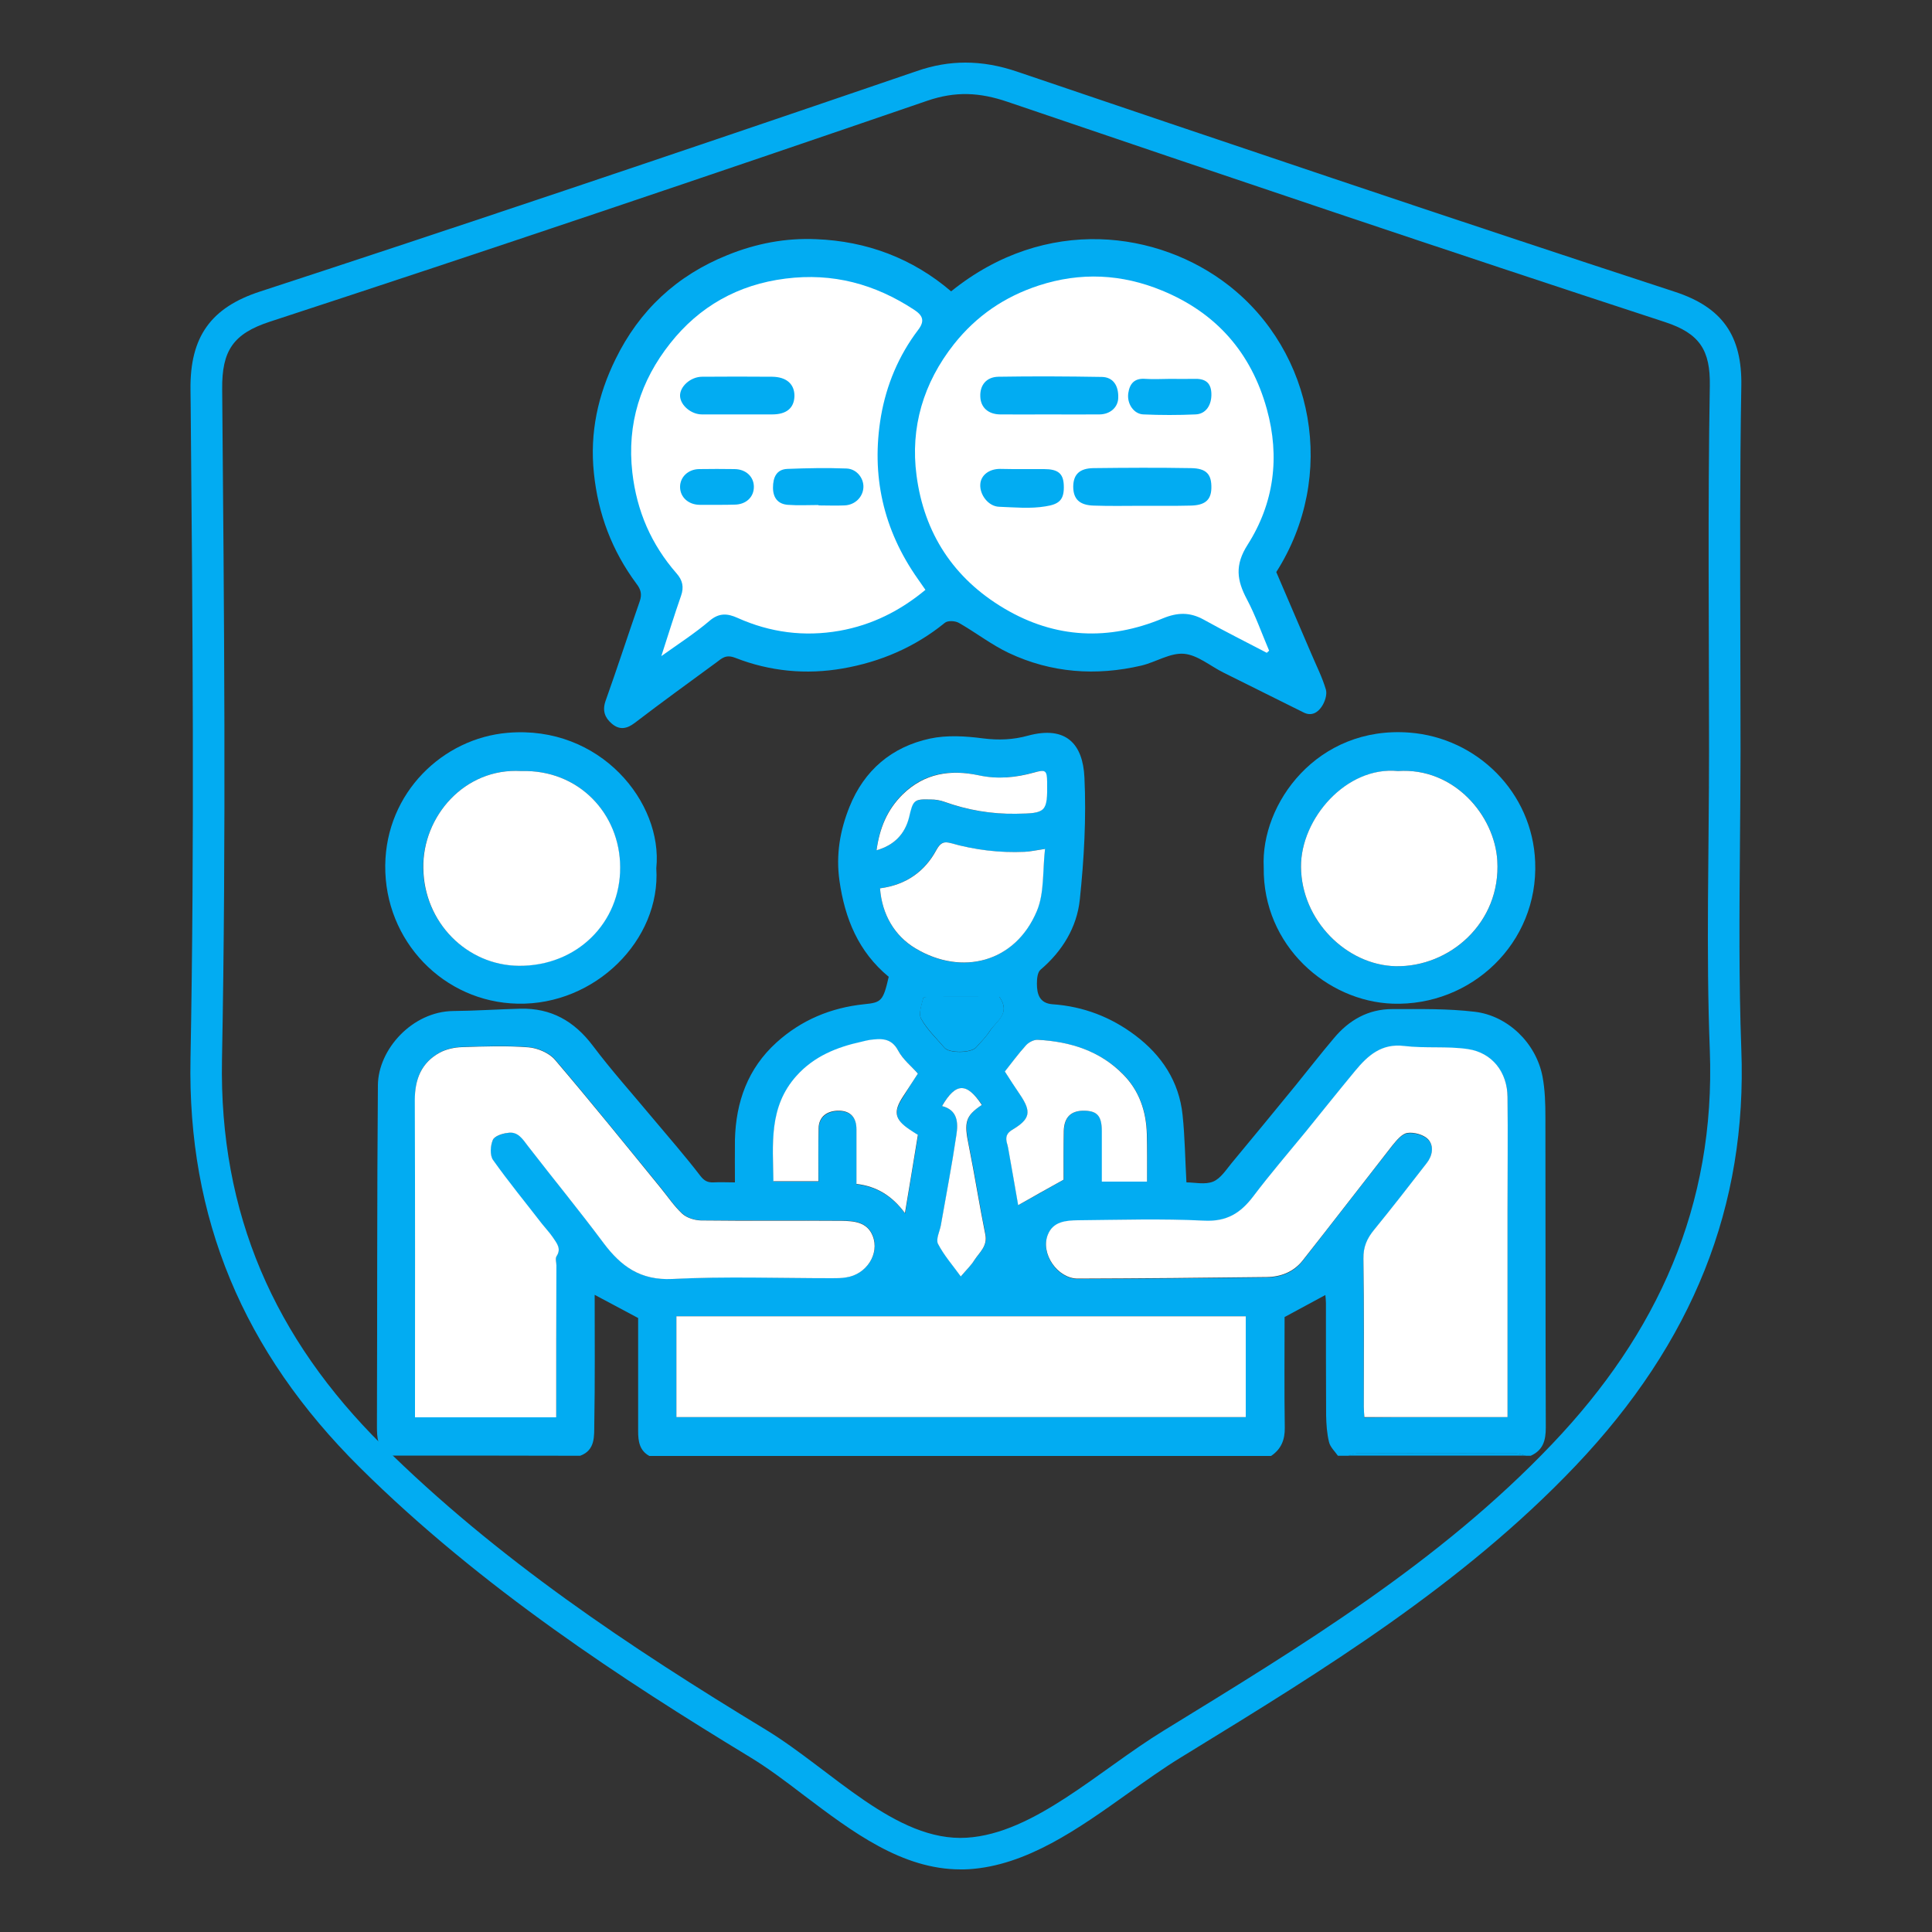
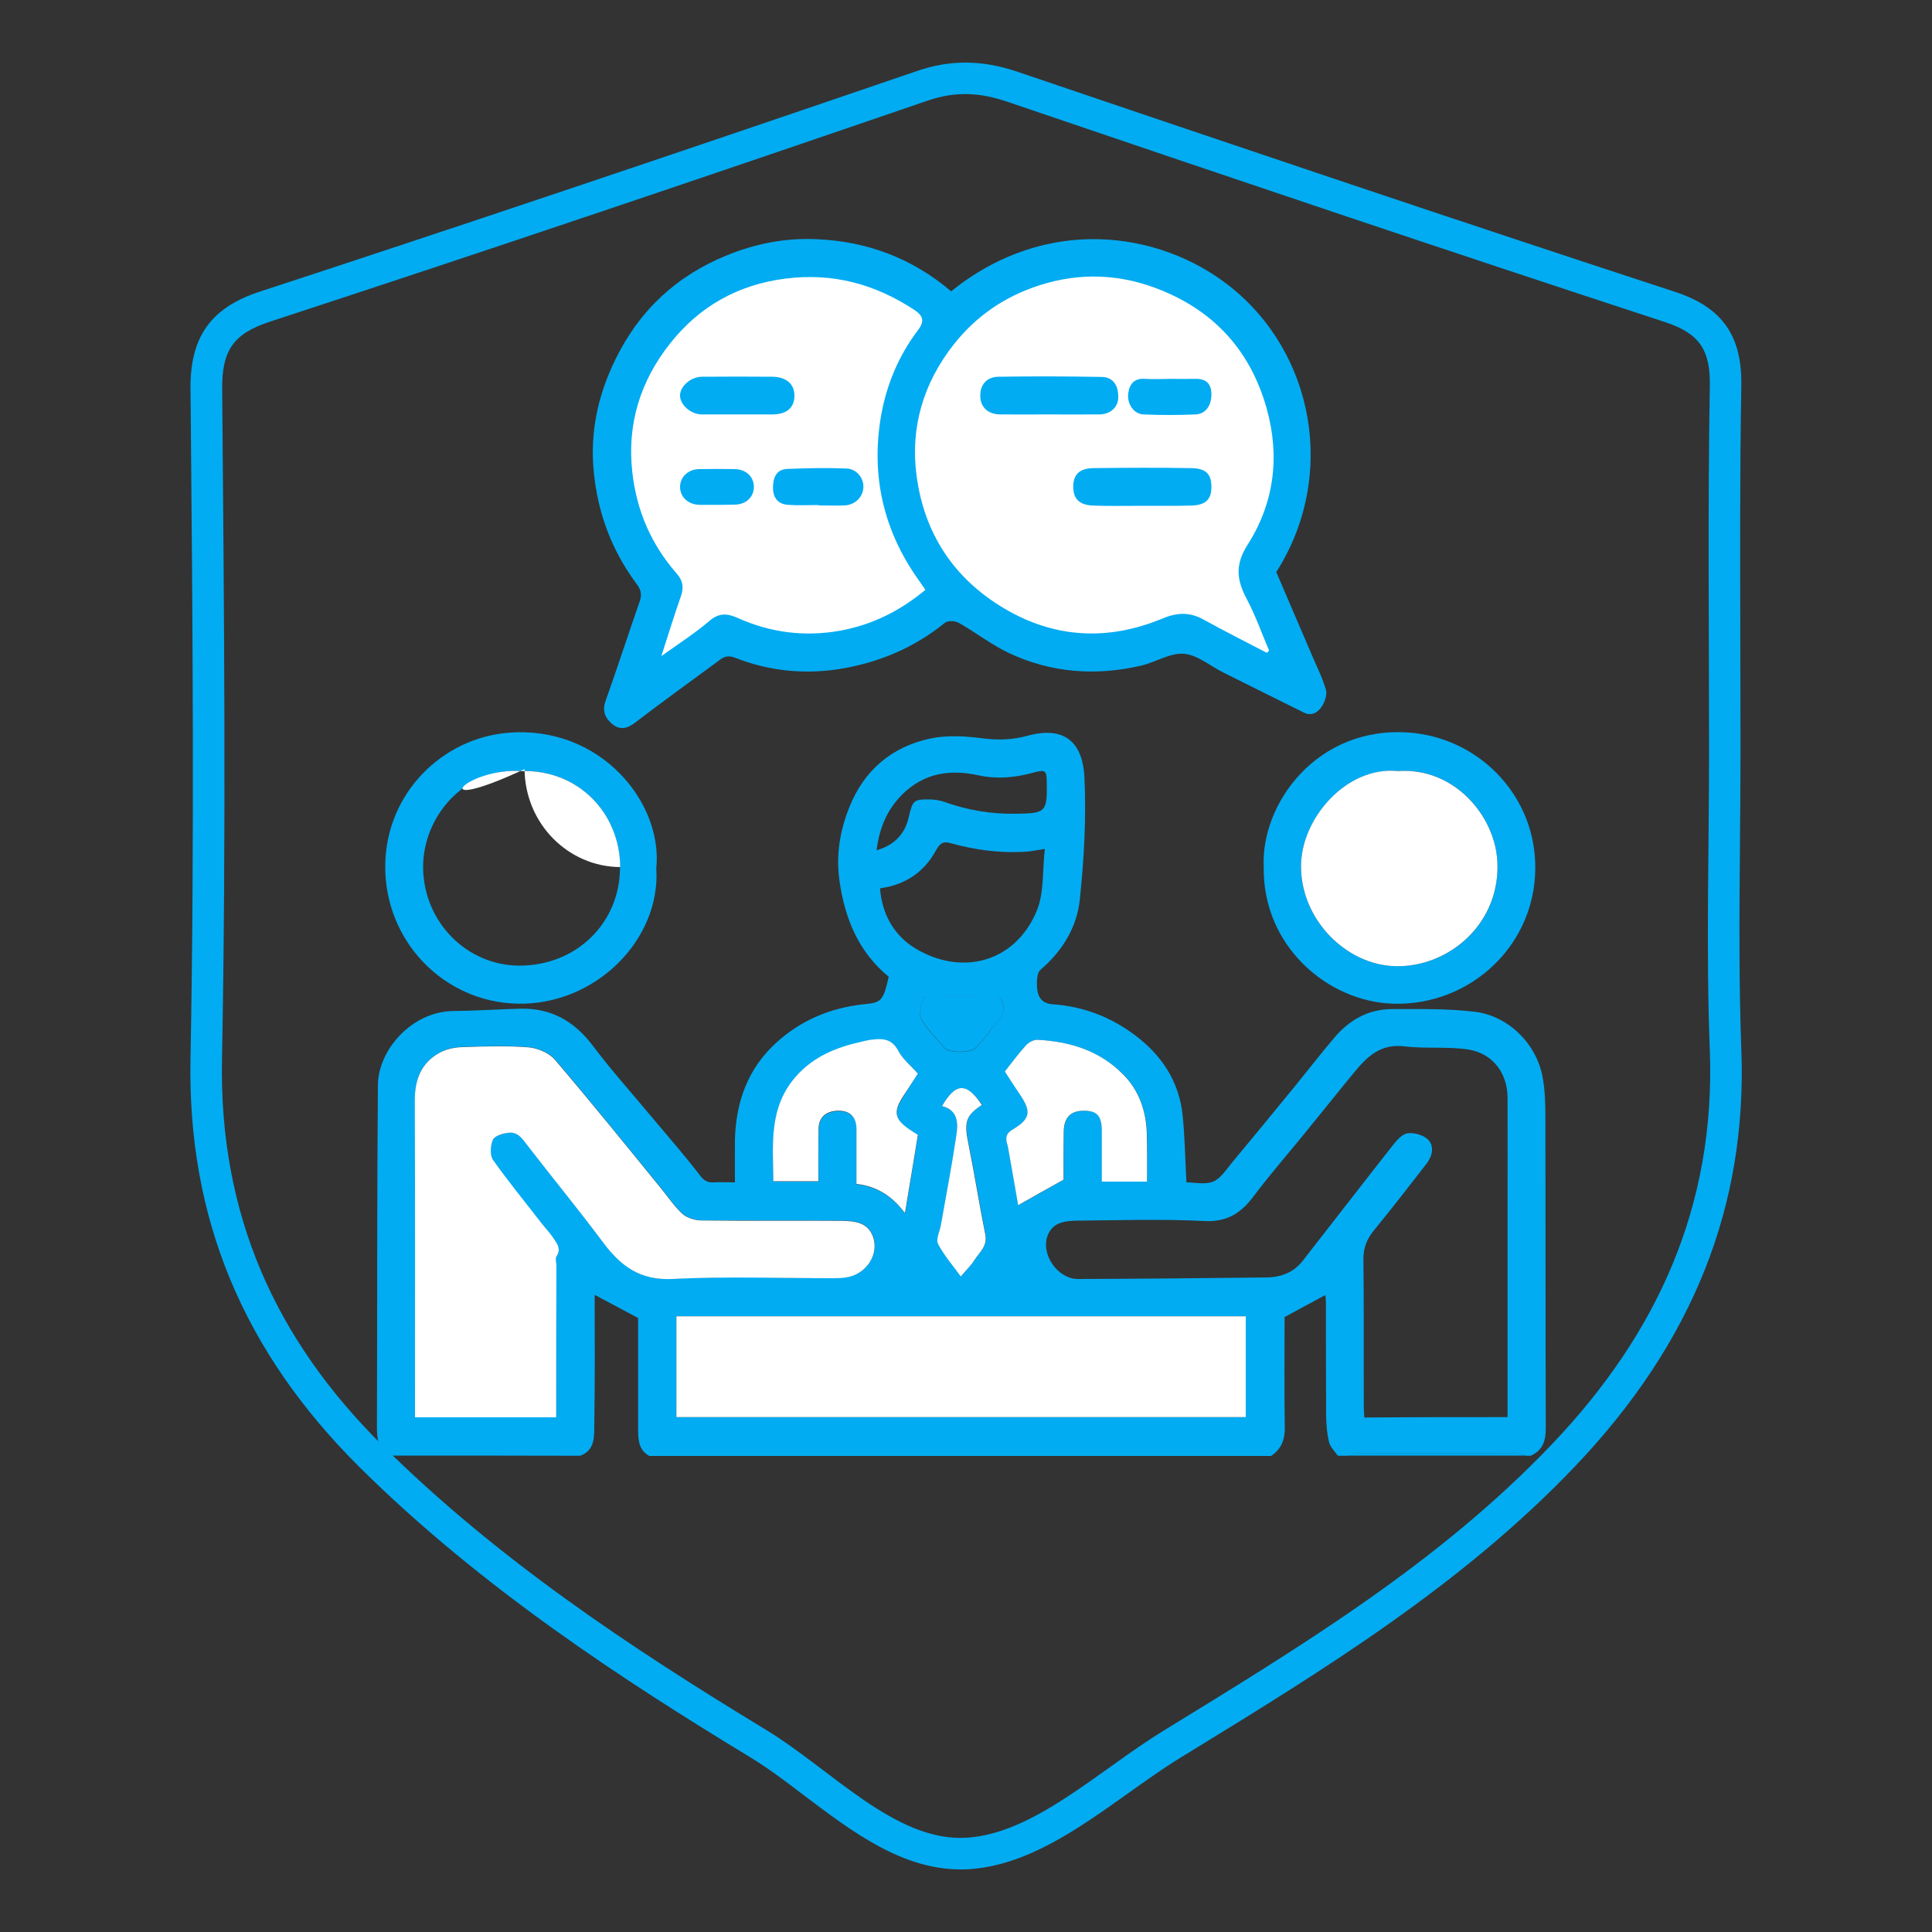
<svg xmlns="http://www.w3.org/2000/svg" version="1.1" id="Layer_1" x="0px" y="0px" viewBox="0 0 100 100" style="enable-background:new 0 0 100 100;" xml:space="preserve">
  <rect x="0" y="0" width="100" height="100" fill="#333333" stroke="none" />
  <style type="text/css">
	.st0{fill:#02ACF2;}
	.st1{fill:#FFFFFF;}
	.st2{fill:#E7E7E7;}
</style>
  <g>
    <path class="st0" d="M90.13,54.31c-0.13-3.52-0.1-7.13-0.07-10.62c0.01-1.58,0.03-3.21,0.03-4.82c0-1.74-0.01-3.48-0.01-5.23   c-0.01-4.48-0.03-9.11,0.05-13.65c0.05-2.62-0.99-4.09-3.45-4.89C74.75,11.2,62.8,7.15,52.68,3.72c-0.96-0.33-1.85-0.48-2.71-0.48   c-0.83,0-1.66,0.14-2.52,0.44C34.23,8.2,23.43,11.83,13.46,15.09c-2.55,0.83-3.63,2.35-3.6,5.06l0.01,0.92   c0.1,11.06,0.2,22.5-0.01,33.74c-0.16,8.22,2.71,15.14,8.77,21.15c6.28,6.23,13.72,11.06,20.16,14.97   c0.93,0.56,1.86,1.26,2.84,2.01c2.49,1.88,5.06,3.82,8.09,3.82c0,0,0,0,0,0c0.14,0,0.28,0,0.43-0.01c2.99-0.19,5.66-2.09,8.24-3.93   c0.93-0.66,1.81-1.29,2.69-1.83l0.44-0.27c6.96-4.27,14.16-8.68,20.03-14.85C87.63,69.47,90.44,62.42,90.13,54.31z M80.34,74.74   c-5.84,6.14-13,10.47-20.13,14.85c-3.34,2.05-6.68,5.31-10.17,5.53c-3.68,0.23-6.98-3.51-10.4-5.59   c-7.07-4.29-13.94-8.86-19.86-14.73c-5.56-5.51-8.44-11.98-8.29-19.95c0.22-11.57,0.11-23.14,0.01-34.71   c-0.02-1.99,0.57-2.87,2.47-3.49c11.37-3.72,22.7-7.55,34.01-11.43c1.48-0.51,2.73-0.44,4.17,0.05   c11.32,3.85,22.66,7.68,34.03,11.4c1.8,0.59,2.35,1.46,2.32,3.3c-0.11,6.3-0.04,12.6-0.04,18.9c0,5.17-0.16,10.34,0.04,15.49   C88.8,62.42,85.78,69.03,80.34,74.74z" />
    <path class="st0" d="M20.04,75.34c-0.5-0.4-0.53-0.94-0.53-1.53c0.02-5.88,0-11.77,0.05-17.65c0.02-1.85,1.78-3.8,3.89-3.83   c1.16-0.01,2.32-0.09,3.48-0.12c1.59-0.04,2.79,0.64,3.75,1.91c0.97,1.29,2.05,2.49,3.09,3.74c0.83,0.99,1.68,1.96,2.47,2.99   c0.21,0.27,0.38,0.36,0.69,0.35c0.35-0.02,0.69,0,1.11,0c0-0.75-0.01-1.48,0-2.21c0.05-1.96,0.67-3.69,2.15-5.03   c1.28-1.16,2.81-1.8,4.53-1.98c0.9-0.09,0.99-0.16,1.28-1.42c-1.57-1.3-2.27-3.01-2.55-4.98c-0.19-1.35,0.03-2.6,0.52-3.82   c0.76-1.89,2.18-3.1,4.16-3.53c0.88-0.19,1.85-0.13,2.76-0.01c0.8,0.1,1.55,0.07,2.31-0.14c1.99-0.54,2.85,0.44,2.93,2.16   c0.1,2.1-0.02,4.23-0.24,6.33c-0.15,1.42-0.9,2.66-2.03,3.62c-0.16,0.13-0.19,0.47-0.19,0.72c0,0.54,0.13,1.02,0.81,1.07   c1.59,0.11,3.02,0.66,4.28,1.61c1.37,1.03,2.27,2.39,2.45,4.12c0.12,1.13,0.13,2.27,0.2,3.49c0.43,0,0.96,0.13,1.38-0.04   c0.39-0.16,0.67-0.61,0.96-0.96c1.11-1.33,2.21-2.68,3.31-4.02c0.66-0.81,1.3-1.64,1.98-2.44c0.78-0.94,1.78-1.51,3.02-1.51   c1.43,0,2.87-0.03,4.28,0.14c1.68,0.2,3.16,1.59,3.5,3.35c0.13,0.69,0.15,1.41,0.15,2.12c0.01,5.35,0,10.7,0.02,16.05   c0,0.67-0.14,1.17-0.78,1.46c-0.08,0-0.16,0-0.25,0c-0.17-0.04-0.34-0.12-0.51-0.12c-2.74-0.01-5.48-0.01-8.22,0   c-0.17,0-0.34,0.08-0.51,0.12c-0.16,0-0.33,0-0.49,0c-0.16-0.23-0.4-0.45-0.46-0.71c-0.11-0.44-0.14-0.92-0.15-1.38   c-0.01-1.94-0.01-3.88-0.01-5.82c0-0.15-0.02-0.3-0.03-0.41c-0.7,0.38-1.37,0.74-2.11,1.14c0,1.84-0.02,3.78,0.01,5.72   c0.01,0.64-0.19,1.12-0.71,1.47c-10.73,0-21.45,0-32.18,0c-0.51-0.28-0.58-0.76-0.58-1.28c0-1.56,0-3.11,0-4.67   c0-0.46,0-0.93,0-1.19c-0.84-0.45-1.54-0.82-2.25-1.2c0,2.24,0.02,4.47-0.02,6.7c-0.01,0.61,0.06,1.34-0.73,1.63   C26.7,75.34,23.37,75.34,20.04,75.34z M78.03,73.35c0-0.24,0-0.46,0-0.69c0-3.32,0-6.64,0-9.96c0-1.97,0.01-3.94,0-5.9   c-0.01-1.27-0.78-2.29-2.05-2.48c-1.08-0.16-2.2-0.03-3.29-0.16c-1.2-0.15-1.9,0.5-2.56,1.3c-0.86,1.04-1.7,2.1-2.55,3.14   c-0.9,1.11-1.85,2.19-2.71,3.34c-0.66,0.87-1.37,1.32-2.55,1.26c-2.17-0.11-4.35-0.04-6.53-0.02c-0.62,0.01-1.29,0.06-1.56,0.76   c-0.38,0.97,0.51,2.26,1.56,2.26c3.26-0.01,6.52-0.04,9.78-0.08c0.73-0.01,1.39-0.26,1.85-0.85c1.55-1.98,3.08-3.97,4.64-5.95   c0.21-0.27,0.5-0.62,0.79-0.66c0.34-0.05,0.84,0.09,1.07,0.33c0.33,0.34,0.22,0.85-0.08,1.24c-0.9,1.16-1.8,2.32-2.73,3.46   c-0.36,0.44-0.54,0.88-0.54,1.47c0.03,2.56,0.01,5.12,0.02,7.69c0,0.18,0.02,0.35,0.03,0.52C73.11,73.35,75.54,73.35,78.03,73.35z    M28.79,73.36c0-2.65,0-5.25,0-7.85c0-0.16-0.06-0.37,0.01-0.48c0.26-0.4,0-0.69-0.19-0.97c-0.17-0.25-0.38-0.47-0.57-0.71   c-0.85-1.09-1.74-2.16-2.53-3.3c-0.17-0.24-0.14-0.74-0.01-1.04c0.09-0.21,0.5-0.33,0.78-0.38c0.55-0.1,0.79,0.34,1.08,0.71   c1.29,1.67,2.62,3.3,3.89,4.99c0.9,1.21,1.9,1.95,3.56,1.86c2.75-0.14,5.5-0.04,8.25-0.04c0.25,0,0.49-0.01,0.74-0.04   c1.05-0.15,1.75-1.23,1.38-2.15c-0.3-0.73-0.98-0.78-1.62-0.78c-2.42-0.02-4.85,0-7.27-0.02c-0.33,0-0.74-0.13-0.97-0.35   c-0.43-0.39-0.75-0.89-1.12-1.34c-1.82-2.22-3.61-4.45-5.47-6.63c-0.3-0.35-0.88-0.6-1.36-0.64c-1.14-0.09-2.3-0.05-3.45-0.01   c-0.39,0.01-0.81,0.1-1.14,0.28c-0.97,0.52-1.31,1.38-1.3,2.46c0.02,5.35,0.01,10.7,0.01,16.05c0,0.12,0,0.23,0,0.37   C23.93,73.36,26.33,73.36,28.79,73.36z M35.01,68.13c0,1.78,0,3.49,0,5.22c9.84,0,19.65,0,29.47,0c0-1.76,0-3.49,0-5.22   C54.64,68.13,44.85,68.13,35.01,68.13z M47.51,55.57c-0.33-0.37-0.77-0.72-1.01-1.17c-0.37-0.69-0.91-0.63-1.5-0.55   c-0.14,0.02-0.27,0.06-0.4,0.09c-1.28,0.29-2.45,0.75-3.36,1.76c-1.46,1.61-1.22,3.56-1.2,5.46c0.81,0,1.56,0,2.33,0   c0-0.94-0.02-1.84,0.01-2.74c0.01-0.6,0.44-0.93,1.09-0.91c0.57,0.02,0.87,0.36,0.87,0.97c0,0.94,0,1.88,0,2.82   c1.05,0.12,1.85,0.62,2.51,1.51c0.24-1.45,0.45-2.75,0.67-4.05c-0.15-0.1-0.29-0.18-0.42-0.27c-0.8-0.54-0.87-0.93-0.34-1.73   C47,56.36,47.24,55.97,47.51,55.57z M59.37,61.16c0-0.86,0.02-1.66,0-2.46c-0.03-1.17-0.4-2.24-1.22-3.08   c-1.21-1.23-2.76-1.7-4.43-1.8c-0.2-0.01-0.47,0.13-0.61,0.29c-0.4,0.43-0.74,0.91-1.09,1.35c0.28,0.42,0.53,0.81,0.78,1.19   c0.61,0.91,0.54,1.27-0.4,1.83c-0.3,0.18-0.35,0.39-0.27,0.69c0.04,0.15,0.07,0.31,0.1,0.47c0.17,0.95,0.33,1.9,0.48,2.74   c0.76-0.43,1.51-0.84,2.35-1.32c0-0.72-0.02-1.62,0.01-2.52c0.02-0.74,0.39-1.07,1.09-1.05c0.66,0.02,0.88,0.29,0.88,1.08   c0,0.85,0,1.71,0,2.59C57.82,61.16,58.57,61.16,59.37,61.16z M45.55,45.98c0.1,1.36,0.75,2.46,1.83,3.11   c2.39,1.44,5.16,0.74,6.28-1.94c0.39-0.94,0.29-2.08,0.42-3.21c-0.48,0.07-0.77,0.14-1.06,0.15c-1.3,0.07-2.57-0.1-3.82-0.45   c-0.33-0.09-0.52-0.05-0.74,0.35C47.87,45.09,46.92,45.79,45.55,45.98z M45.37,44.01c0.91-0.26,1.46-0.83,1.66-1.69   c0.21-0.89,0.24-0.96,1.13-0.94c0.24,0.01,0.48,0.04,0.7,0.12c1.2,0.43,2.43,0.64,3.71,0.62c1.56-0.02,1.64-0.08,1.61-1.65   c-0.01-0.61-0.08-0.64-0.69-0.48c-0.94,0.26-1.87,0.35-2.85,0.14c-1.46-0.32-2.81-0.13-3.95,1C45.91,41.92,45.52,42.85,45.37,44.01   z M48.76,57.25c0.83,0.21,0.84,0.87,0.75,1.5c-0.23,1.55-0.53,3.1-0.8,4.65c-0.06,0.33-0.27,0.74-0.15,0.97   c0.31,0.6,0.77,1.12,1.18,1.69c0.29-0.34,0.52-0.57,0.7-0.84c0.26-0.41,0.69-0.72,0.57-1.33c-0.31-1.54-0.55-3.09-0.86-4.62   c-0.24-1.2-0.17-1.52,0.68-2.09C50.03,56.03,49.46,56.03,48.76,57.25z M51.73,51.6c-0.15,0-0.37,0-0.59,0c-0.94,0-1.88-0.01-2.82,0   c-0.18,0-0.51-0.01-0.53,0.05c-0.08,0.36-0.26,0.82-0.11,1.09c0.3,0.55,0.79,1.01,1.21,1.5c0.25,0.29,1.38,0.27,1.63-0.02   c0.24-0.27,0.5-0.53,0.7-0.83C51.55,52.85,52.34,52.46,51.73,51.6z" />
    <path class="st0" d="M69.72,75.34c0.17-0.04,0.34-0.12,0.51-0.12c2.74-0.01,5.48-0.01,8.22,0c0.17,0,0.34,0.08,0.51,0.12   C75.89,75.34,72.81,75.34,69.72,75.34z" />
    <path class="st0" d="M49.23,15.08c4.92-3.97,10.75-3.12,14.35-0.32c4.44,3.45,5.65,9.87,2.48,14.85c0.61,1.42,1.21,2.82,1.81,4.22   c0.26,0.62,0.57,1.22,0.76,1.87c0.07,0.26-0.06,0.65-0.23,0.89c-0.2,0.29-0.52,0.5-0.94,0.28c-1.37-0.69-2.75-1.36-4.12-2.05   c-0.69-0.34-1.35-0.92-2.06-0.98c-0.71-0.06-1.45,0.43-2.2,0.61c-2.36,0.55-4.67,0.38-6.86-0.65c-0.91-0.43-1.71-1.06-2.59-1.56   c-0.19-0.11-0.58-0.13-0.73,0c-1.55,1.26-3.33,2.02-5.28,2.36c-1.9,0.33-3.77,0.15-5.56-0.55c-0.49-0.19-0.69,0.02-0.97,0.23   c-1.42,1.04-2.84,2.07-4.24,3.14c-0.42,0.32-0.8,0.37-1.19,0.03c-0.35-0.3-0.49-0.66-0.32-1.16c0.61-1.71,1.17-3.44,1.77-5.16   c0.13-0.37,0.06-0.62-0.17-0.92c-1.26-1.7-1.98-3.59-2.2-5.72c-0.22-2.1,0.21-4.05,1.12-5.9c1.23-2.52,3.16-4.33,5.8-5.39   c1.48-0.6,3.01-0.89,4.58-0.82C44.86,12.48,47.23,13.37,49.23,15.08z" />
    <path class="st1" d="M65.57,33.79c0.04-0.04,0.08-0.08,0.12-0.11c-0.38-0.89-0.7-1.81-1.15-2.66c-0.52-0.98-0.64-1.77,0.04-2.83   c1.36-2.14,1.68-4.53,0.99-7.02c-0.81-2.92-2.62-4.98-5.42-6.13c-2.08-0.86-4.22-0.97-6.39-0.26c-1.77,0.58-3.22,1.57-4.38,3.03   c-1.59,2.01-2.27,4.32-1.94,6.8c0.39,2.98,1.91,5.33,4.55,6.89c2.64,1.56,5.4,1.67,8.19,0.51c0.77-0.32,1.41-0.33,2.12,0.06   C63.38,32.67,64.48,33.22,65.57,33.79z" />
    <path class="st1" d="M47.9,30.53c-0.14-0.2-0.26-0.38-0.39-0.56c-1.8-2.55-2.43-5.38-1.91-8.43c0.28-1.61,0.91-3.13,1.92-4.46   c0.36-0.47,0.25-0.75-0.21-1.05c-2.03-1.33-4.2-1.92-6.65-1.61c-2.47,0.31-4.47,1.45-5.97,3.35c-1.53,1.93-2.25,4.16-1.96,6.69   c0.23,2,0.98,3.72,2.29,5.22c0.31,0.35,0.39,0.71,0.23,1.16c-0.35,1-0.66,2.01-1.02,3.12c0.91-0.65,1.75-1.19,2.5-1.83   c0.49-0.42,0.93-0.38,1.44-0.15c1.69,0.76,3.45,0.99,5.28,0.67C45.14,32.35,46.6,31.61,47.9,30.53z" />
    <path class="st0" d="M65.41,44.9c-0.17-3.3,2.77-7.35,7.55-6.98c3.49,0.27,6.36,3.09,6.5,6.69c0.17,4.21-3.31,7.48-7.38,7.34   C68.7,51.83,65.36,48.96,65.41,44.9z M72.36,39.91c-2.67-0.26-5.04,2.48-5.02,4.96c0.02,2.77,2.36,5.08,4.89,5.14   c2.79,0.06,5.46-2.23,5.27-5.46C77.36,42.19,75.25,39.71,72.36,39.91z" />
    <path class="st0" d="M33.97,44.94c0.24,3.71-3.17,7.1-7.18,7.01c-3.82-0.08-6.89-3.24-6.85-7.16c0.04-3.77,2.99-6.58,6.34-6.86   C31.07,37.52,34.32,41.54,33.97,44.94z M26.98,39.91c-2.94-0.18-5.1,2.36-5.08,5c0.03,2.83,2.27,5.05,4.95,5.07   c3,0.02,5.26-2.24,5.24-5.11C32.08,42.11,29.95,39.82,26.98,39.91z" />
-     <path class="st1" d="M78.03,73.35c-2.49,0-4.92,0-7.41,0c-0.01-0.17-0.03-0.34-0.03-0.52c0-2.56,0.02-5.13-0.02-7.69   c-0.01-0.59,0.18-1.03,0.54-1.47c0.93-1.14,1.83-2.3,2.73-3.46c0.3-0.38,0.4-0.89,0.08-1.24c-0.23-0.24-0.73-0.38-1.07-0.33   c-0.29,0.04-0.57,0.39-0.79,0.66c-1.55,1.98-3.08,3.97-4.64,5.95c-0.46,0.58-1.12,0.84-1.85,0.85c-3.26,0.04-6.52,0.07-9.78,0.08   c-1.05,0-1.94-1.29-1.56-2.26c0.27-0.7,0.94-0.75,1.56-0.76c2.18-0.02,4.36-0.09,6.53,0.02c1.18,0.06,1.89-0.39,2.55-1.26   c0.86-1.14,1.8-2.23,2.71-3.34c0.85-1.05,1.69-2.1,2.55-3.14c0.66-0.8,1.37-1.45,2.56-1.3c1.09,0.13,2.21,0,3.29,0.16   c1.27,0.19,2.04,1.21,2.05,2.48c0.02,1.97,0,3.94,0,5.9c0,3.32,0,6.64,0,9.96C78.03,72.89,78.03,73.11,78.03,73.35z" />
    <path class="st1" d="M28.79,73.36c-2.46,0-4.86,0-7.31,0c0-0.14,0-0.25,0-0.37c0-5.35,0.01-10.7-0.01-16.05   c0-1.08,0.34-1.94,1.3-2.46c0.34-0.18,0.76-0.27,1.14-0.28c1.15-0.04,2.3-0.08,3.45,0.01c0.47,0.04,1.06,0.29,1.36,0.64   c1.86,2.18,3.66,4.41,5.47,6.63c0.37,0.45,0.7,0.95,1.12,1.34c0.24,0.22,0.64,0.34,0.97,0.35c2.42,0.03,4.85,0,7.27,0.02   c0.64,0.01,1.33,0.05,1.62,0.78c0.37,0.92-0.32,2-1.38,2.15c-0.24,0.04-0.49,0.04-0.74,0.04c-2.75,0-5.51-0.1-8.25,0.04   c-1.66,0.08-2.66-0.66-3.56-1.86c-1.26-1.69-2.6-3.32-3.89-4.99c-0.29-0.37-0.53-0.81-1.08-0.71C26,58.67,25.6,58.8,25.51,59   c-0.13,0.3-0.16,0.8,0.01,1.04c0.8,1.13,1.68,2.2,2.53,3.3c0.19,0.24,0.4,0.46,0.57,0.71c0.19,0.29,0.45,0.57,0.19,0.97   c-0.08,0.12-0.01,0.32-0.01,0.48C28.79,68.11,28.79,70.71,28.79,73.36z" />
    <path class="st1" d="M35.01,68.13c9.84,0,19.63,0,29.47,0c0,1.74,0,3.46,0,5.22c-9.82,0-19.63,0-29.47,0   C35.01,71.62,35.01,69.91,35.01,68.13z" />
    <path class="st1" d="M47.51,55.57c-0.26,0.4-0.51,0.79-0.76,1.17c-0.53,0.8-0.45,1.2,0.34,1.73c0.13,0.09,0.26,0.17,0.42,0.27   c-0.21,1.3-0.43,2.6-0.67,4.05c-0.66-0.89-1.46-1.39-2.51-1.51c0-0.94,0-1.88,0-2.82c0-0.61-0.3-0.95-0.87-0.97   c-0.65-0.02-1.08,0.31-1.09,0.91c-0.02,0.9-0.01,1.8-0.01,2.74c-0.77,0-1.51,0-2.33,0c-0.02-1.9-0.26-3.84,1.2-5.46   c0.91-1.01,2.08-1.48,3.36-1.76c0.13-0.03,0.27-0.07,0.4-0.09c0.59-0.08,1.14-0.13,1.5,0.55C46.74,54.85,47.18,55.19,47.51,55.57z" />
    <path class="st1" d="M59.37,61.16c-0.8,0-1.55,0-2.34,0c0-0.88,0-1.73,0-2.59c0-0.79-0.22-1.06-0.88-1.08   c-0.7-0.02-1.07,0.32-1.09,1.05c-0.02,0.9-0.01,1.8-0.01,2.52c-0.85,0.47-1.59,0.89-2.35,1.32c-0.15-0.85-0.31-1.8-0.48-2.74   c-0.03-0.16-0.05-0.31-0.1-0.47c-0.08-0.3-0.03-0.51,0.27-0.69c0.94-0.56,1.01-0.93,0.4-1.83c-0.26-0.38-0.51-0.77-0.78-1.19   c0.35-0.44,0.69-0.91,1.09-1.35c0.14-0.16,0.41-0.3,0.61-0.29c1.68,0.09,3.23,0.57,4.43,1.8c0.83,0.84,1.19,1.91,1.22,3.08   C59.38,59.5,59.37,60.3,59.37,61.16z" />
-     <path class="st1" d="M45.55,45.98c1.37-0.18,2.33-0.89,2.92-1.99c0.22-0.4,0.41-0.44,0.74-0.35c1.25,0.35,2.52,0.51,3.82,0.45   c0.29-0.01,0.58-0.08,1.06-0.15c-0.13,1.14-0.03,2.28-0.42,3.21c-1.12,2.68-3.89,3.37-6.28,1.94   C46.3,48.44,45.65,47.33,45.55,45.98z" />
-     <path class="st1" d="M45.37,44.01c0.16-1.16,0.55-2.09,1.34-2.88c1.14-1.12,2.49-1.31,3.95-1c0.98,0.21,1.91,0.12,2.85-0.14   c0.6-0.17,0.68-0.13,0.69,0.48c0.02,1.57-0.05,1.63-1.61,1.65c-1.28,0.02-2.51-0.19-3.71-0.62c-0.22-0.08-0.47-0.12-0.7-0.12   c-0.89-0.03-0.92,0.04-1.13,0.94C46.83,43.18,46.28,43.75,45.37,44.01z" />
    <path class="st1" d="M48.76,57.25c0.71-1.23,1.28-1.23,2.06-0.06c-0.85,0.57-0.93,0.89-0.68,2.09c0.31,1.54,0.55,3.09,0.86,4.62   c0.12,0.61-0.31,0.92-0.57,1.33c-0.17,0.27-0.41,0.5-0.7,0.84c-0.41-0.57-0.87-1.09-1.18-1.69c-0.12-0.24,0.09-0.64,0.15-0.97   c0.27-1.55,0.57-3.09,0.8-4.65C49.6,58.12,49.58,57.46,48.76,57.25z" />
    <path class="st0" d="M51.73,51.6c0.61,0.87-0.17,1.26-0.51,1.78c-0.19,0.3-0.46,0.56-0.7,0.83c-0.25,0.29-1.38,0.31-1.63,0.02   c-0.42-0.49-0.9-0.95-1.21-1.5c-0.15-0.27,0.02-0.73,0.11-1.09c0.01-0.05,0.34-0.05,0.53-0.05c0.94,0,1.88,0,2.82,0   C51.36,51.6,51.58,51.6,51.73,51.6z" />
    <path class="st1" d="M72.36,39.91c2.89-0.2,5,2.29,5.14,4.64c0.19,3.22-2.48,5.52-5.27,5.46c-2.53-0.06-4.87-2.37-4.89-5.14   C67.32,42.38,69.69,39.64,72.36,39.91z" />
-     <path class="st1" d="M26.98,39.91c2.97-0.09,5.11,2.2,5.12,4.97c0.02,2.88-2.24,5.13-5.24,5.11c-2.69-0.02-4.92-2.24-4.95-5.07   C21.87,42.27,24.04,39.73,26.98,39.91z" />
+     <path class="st1" d="M26.98,39.91c2.97-0.09,5.11,2.2,5.12,4.97c-2.69-0.02-4.92-2.24-4.95-5.07   C21.87,42.27,24.04,39.73,26.98,39.91z" />
    <path class="st0" d="M54.22,21.45c-0.82,0-1.64,0.01-2.46,0c-0.62-0.01-1.01-0.37-1.02-0.94c-0.02-0.58,0.32-1,0.94-1.01   c1.78-0.03,3.57-0.02,5.35,0.01c0.58,0.01,0.87,0.44,0.85,1.08c-0.01,0.48-0.4,0.85-0.96,0.86C56.03,21.46,55.12,21.45,54.22,21.45   z" />
    <path class="st0" d="M59.14,26.18c-0.84,0-1.68,0.02-2.52-0.01c-0.75-0.02-1.07-0.34-1.07-0.99c0.01-0.62,0.32-0.94,1.05-0.95   c1.68-0.02,3.36-0.03,5.04,0c0.81,0.01,1.08,0.32,1.06,1.05c-0.02,0.61-0.34,0.88-1.1,0.89C60.77,26.19,59.95,26.18,59.14,26.18z" />
-     <path class="st0" d="M52.93,24.28c0.37,0,0.74,0,1.11,0c0.71,0,0.99,0.22,1.02,0.81c0.04,0.79-0.24,1.01-0.95,1.12   c-0.78,0.13-1.6,0.05-2.4,0.02c-0.55-0.02-1.01-0.62-0.97-1.17c0.03-0.46,0.45-0.79,1.02-0.79C52.15,24.28,52.54,24.28,52.93,24.28   z" />
    <path class="st0" d="M60.57,19.61c0.41,0,0.82,0.01,1.23,0c0.53-0.02,0.87,0.15,0.9,0.73c0.03,0.62-0.28,1.09-0.82,1.11   c-0.9,0.04-1.8,0.04-2.7,0c-0.5-0.02-0.86-0.56-0.78-1.1c0.07-0.49,0.32-0.79,0.89-0.74C59.71,19.64,60.14,19.61,60.57,19.61z" />
    <path class="st0" d="M38.12,21.45c-0.6,0-1.19,0-1.79,0c-0.55,0-1.1-0.46-1.13-0.94c-0.03-0.49,0.54-1.01,1.14-1.01   c1.21-0.01,2.42-0.01,3.63,0c0.75,0.01,1.16,0.39,1.15,1.01c-0.02,0.61-0.41,0.94-1.15,0.94C39.36,21.45,38.74,21.45,38.12,21.45z" />
    <path class="st0" d="M42.37,26.14c-0.53,0-1.06,0.03-1.59-0.01c-0.52-0.04-0.77-0.37-0.77-0.89c0-0.53,0.18-0.95,0.75-0.97   c1.02-0.04,2.04-0.06,3.06-0.02c0.52,0.02,0.89,0.5,0.87,0.97c-0.02,0.5-0.43,0.92-0.98,0.94c-0.45,0.02-0.9,0-1.35,0   C42.37,26.16,42.37,26.15,42.37,26.14z" />
    <path class="st0" d="M37.15,26.13c-0.31,0-0.62,0-0.92,0c-0.59,0-1.03-0.39-1.03-0.93c0-0.51,0.42-0.91,0.98-0.92   c0.62-0.01,1.23-0.01,1.85,0c0.58,0.01,0.98,0.39,0.99,0.9c0.01,0.55-0.41,0.94-1.01,0.94C37.73,26.13,37.44,26.13,37.15,26.13   C37.15,26.13,37.15,26.13,37.15,26.13z" />
  </g>
</svg>